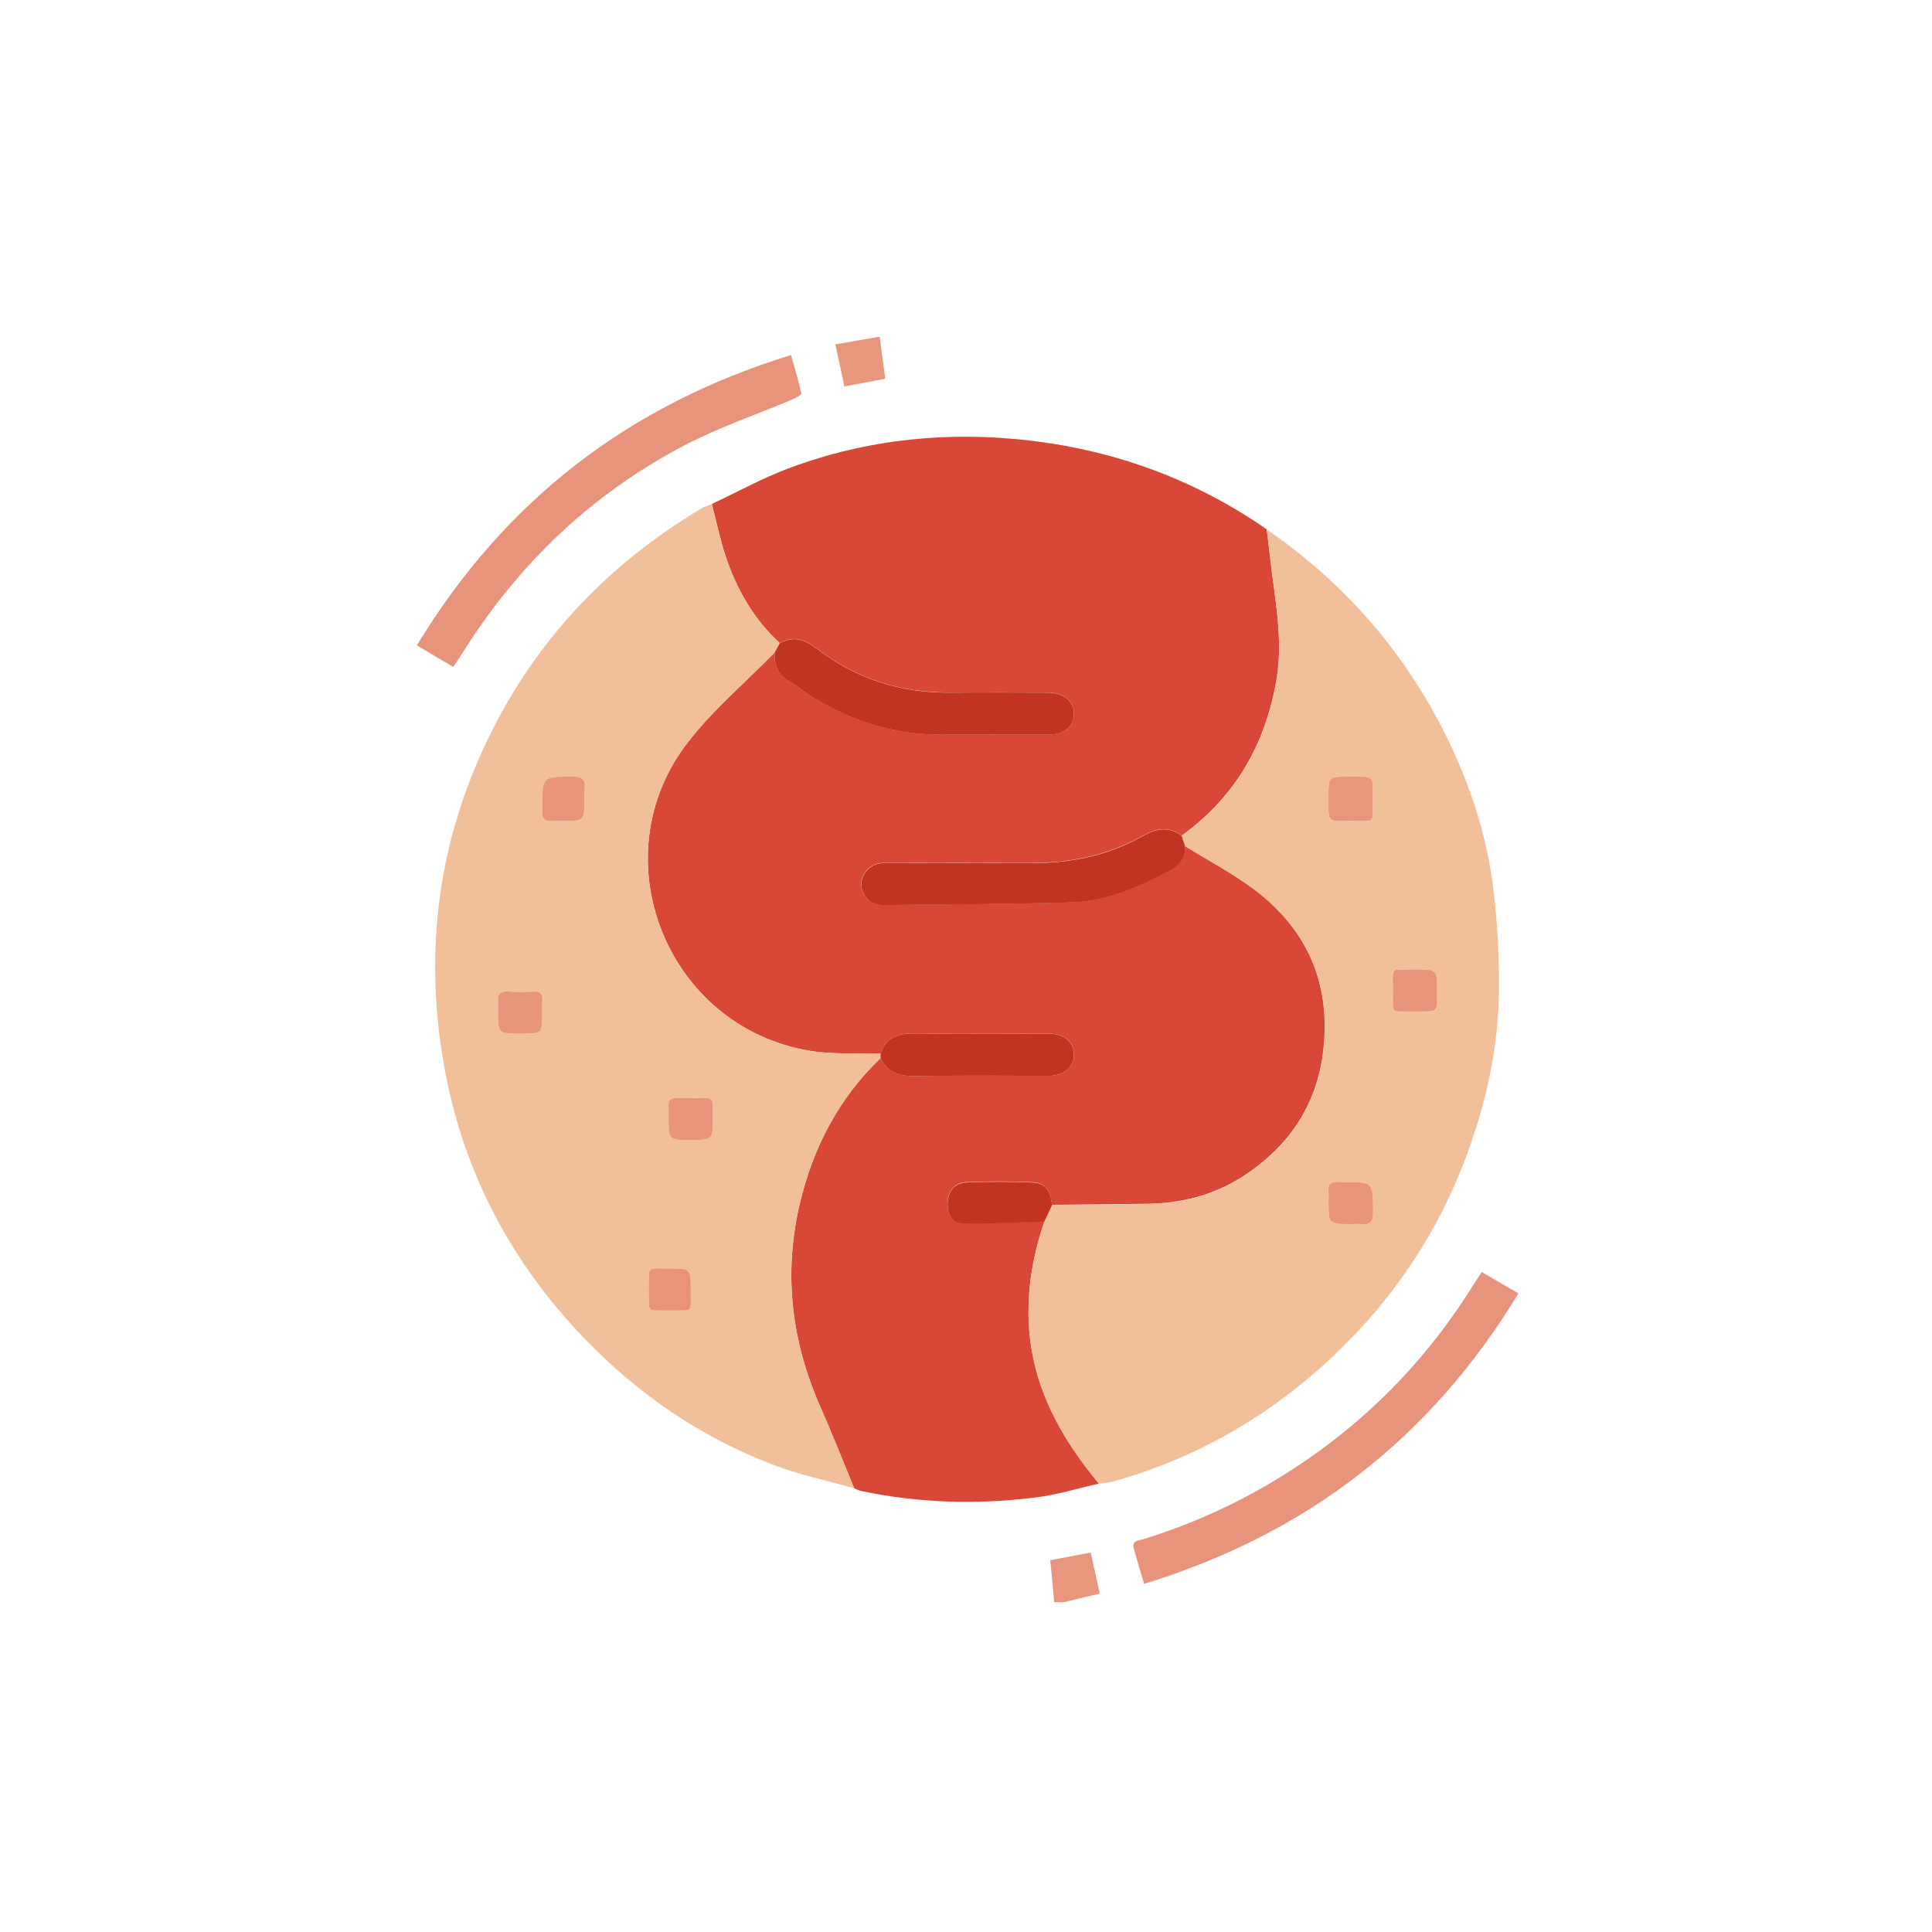
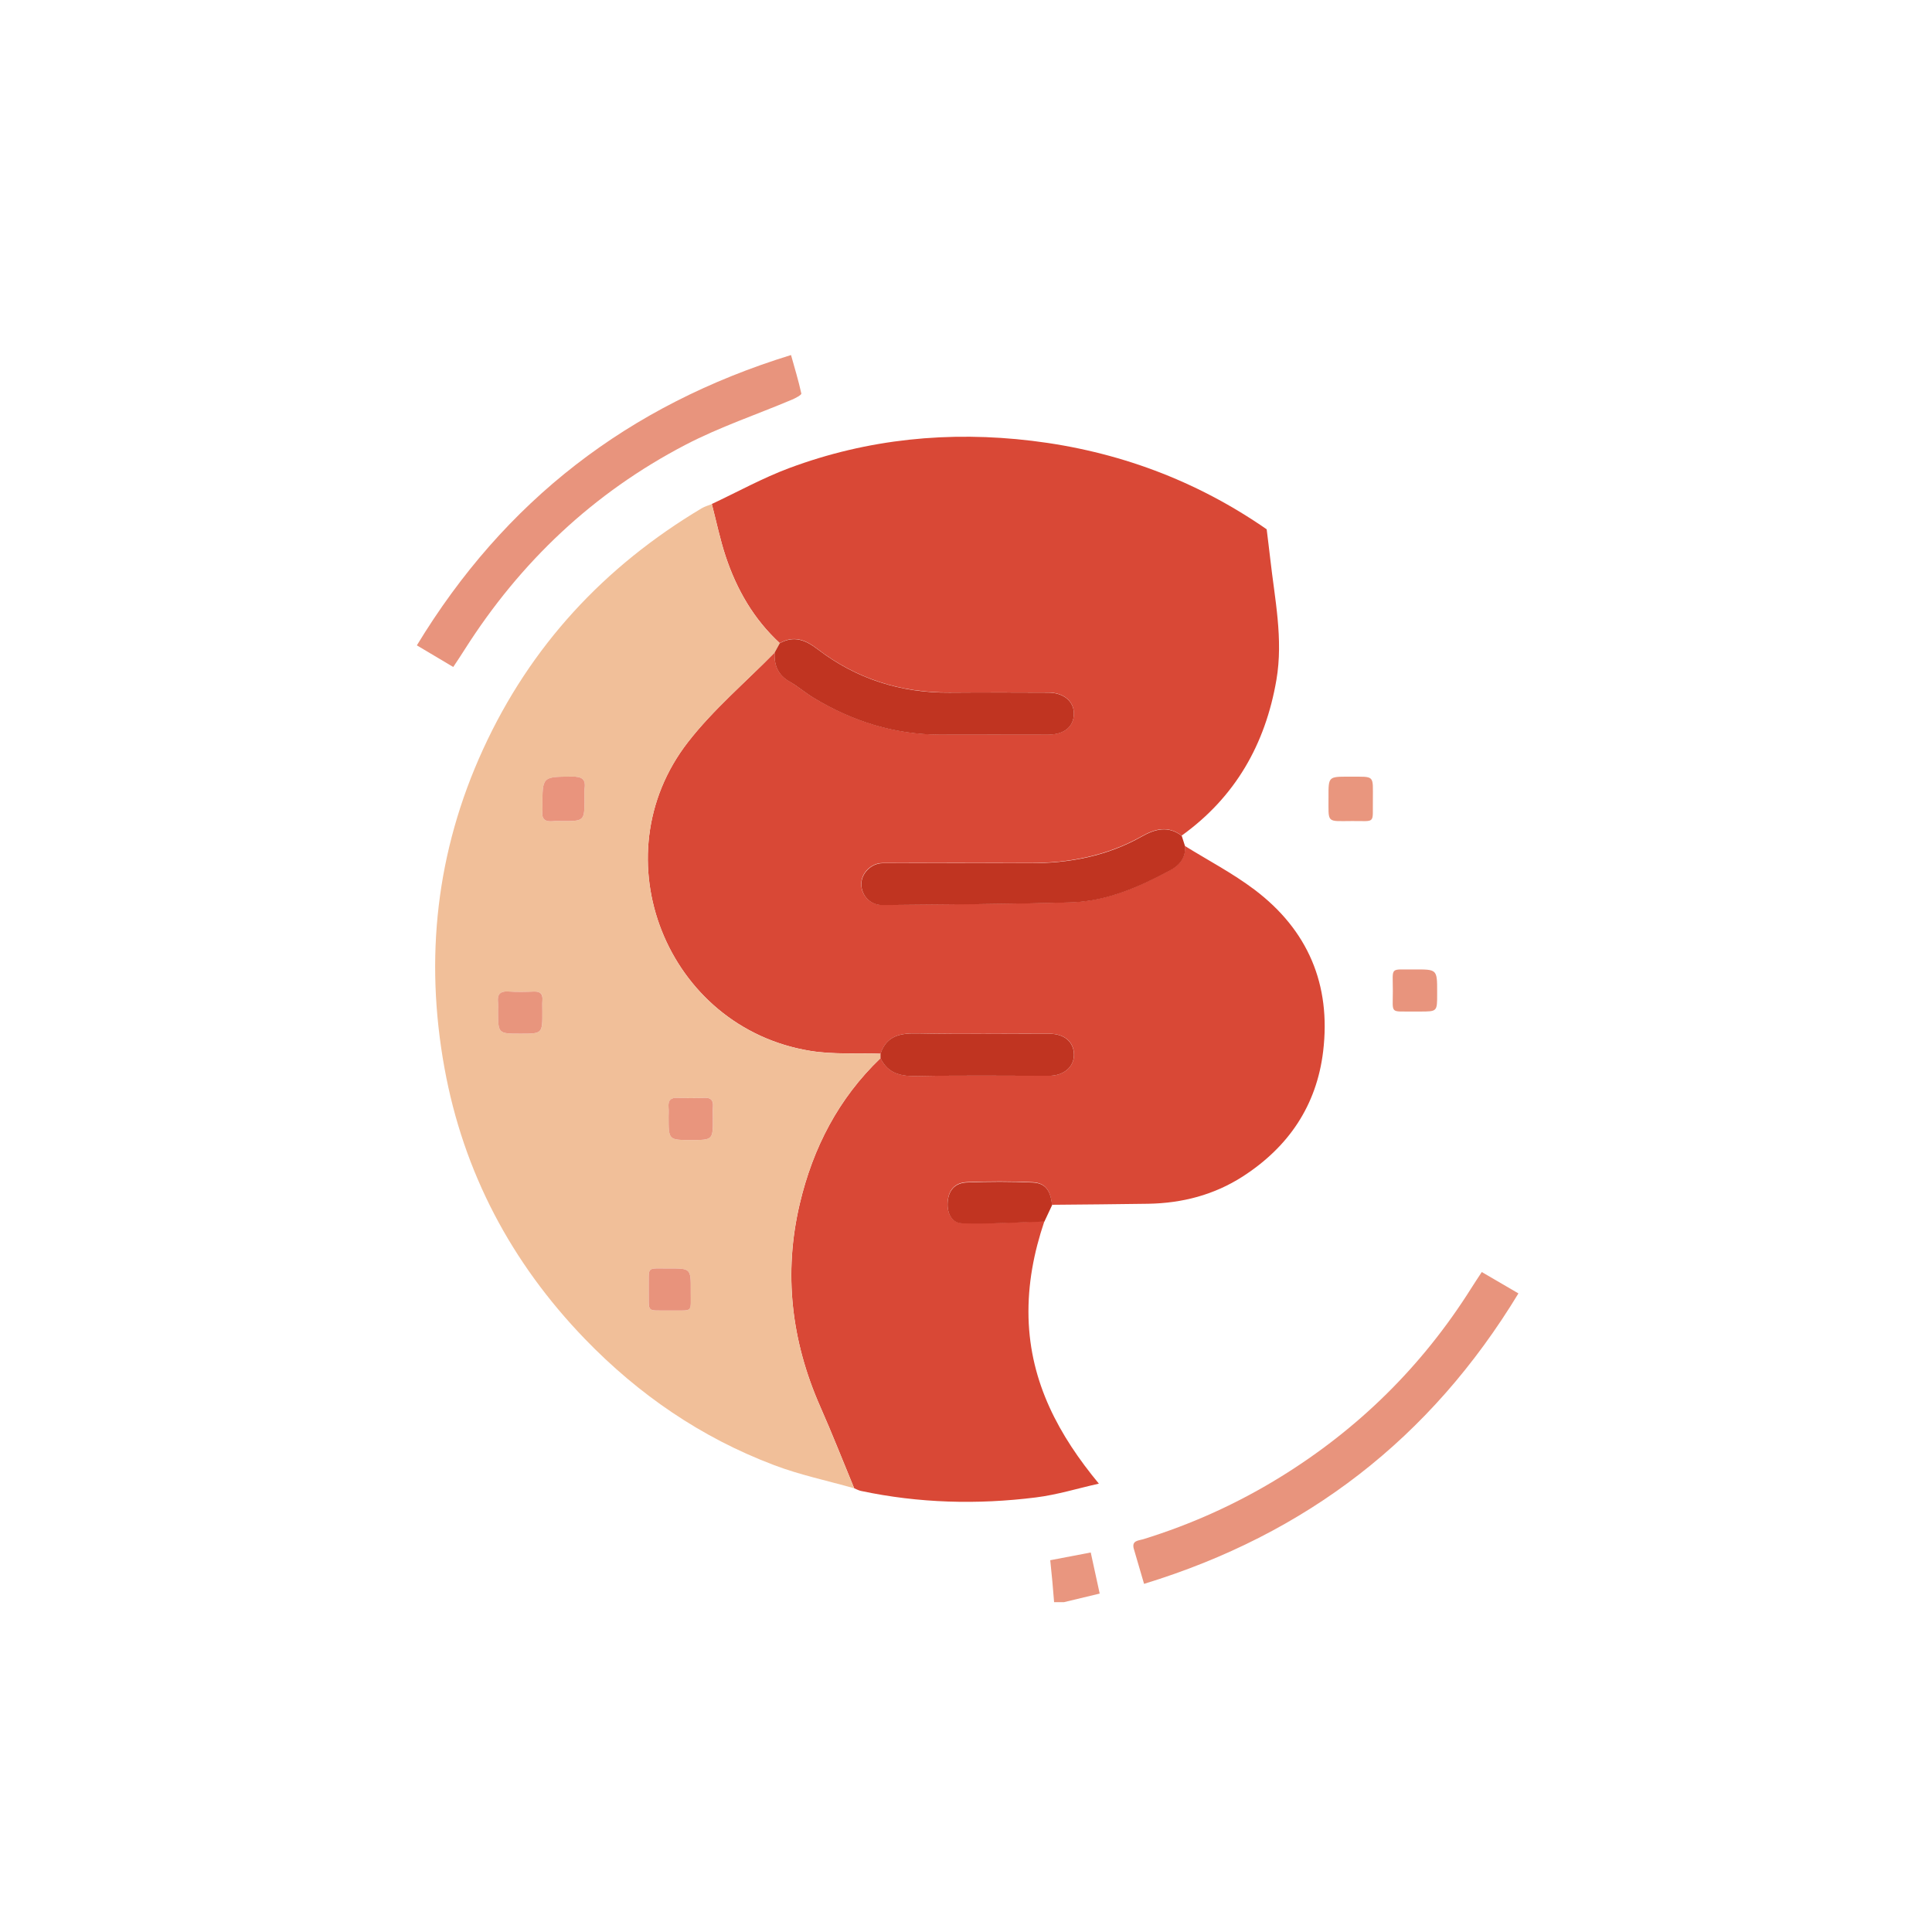
<svg xmlns="http://www.w3.org/2000/svg" id="Camada_1" x="0px" y="0px" viewBox="0 0 300 300" style="enable-background:new 0 0 300 300;" xml:space="preserve">
  <style type="text/css">	.st0{fill:#E9967F;}	.st1{fill:#D94836;}	.st2{fill:#F1BF99;}	.st3{fill:#E8947D;}	.st4{fill:#C03421;}	.st5{fill:#C13421;}	.st6{fill:#E9947D;}	.st7{fill:#E8957D;}	.st8{fill:#E9957D;}	.st9{fill:#E8937C;}	.st10{fill:#E9967E;}</style>
  <g>
    <path class="st0" d="M163.68,248.78c-0.09-1.07-0.17-2.14-0.27-3.21c-0.09-1.01-0.2-2.02-0.33-3.3c2-0.38,4.02-0.77,6.29-1.2  c0.46,2.13,0.9,4.15,1.39,6.38c-1.93,0.47-3.74,0.9-5.54,1.33C164.7,248.78,164.19,248.78,163.68,248.78z" />
    <path class="st1" d="M170.63,230.38c-3.26,0.73-6.48,1.73-9.78,2.14c-9.09,1.14-18.17,0.9-27.17-1.01  c-0.36-0.08-0.7-0.27-1.04-0.41c-1.75-4.23-3.42-8.5-5.27-12.68c-4.49-10.18-5.74-20.69-3.17-31.54  c2.05-8.67,6.02-16.34,12.53-22.57c1.21,2.51,3.32,2.83,5.87,2.78c6.76-0.15,13.53-0.05,20.3-0.05c2.28,0,3.86-1.35,3.87-3.26  c0-1.99-1.48-3.26-3.83-3.27c-6.77-0.01-13.53,0.09-20.3-0.05c-2.7-0.06-4.92,0.26-5.91,3.16c-3.63-0.13-7.33,0.14-10.89-0.44  c-22.32-3.61-32.89-30.1-19-47.96c3.93-5.06,8.93-9.28,13.44-13.89c-0.09,1.93,0.51,3.45,2.29,4.47c1.32,0.76,2.48,1.78,3.79,2.56  c6,3.61,12.48,5.68,19.53,5.7c5.62,0.02,11.25,0.01,16.87,0c2.52,0,4.01-1.24,3.99-3.31c-0.02-1.89-1.62-3.21-3.97-3.22  c-5.11-0.01-10.23-0.03-15.34,0c-7.59,0.05-14.46-2.13-20.47-6.73c-1.91-1.47-3.68-2.17-5.89-0.94c-4.04-3.72-6.69-8.33-8.4-13.48  c-0.88-2.65-1.44-5.41-2.15-8.12c4.01-1.88,7.92-4.05,12.06-5.59c12.17-4.53,24.8-5.77,37.65-4.22  c13.24,1.6,25.45,6.11,36.45,13.74c0.18,1.52,0.38,3.03,0.55,4.55c0.7,6.26,2.05,12.49,0.96,18.84  c-1.72,10.01-6.4,18.2-14.72,24.18c-2.08-1.6-4.1-1.08-6.18,0.09c-5.41,3.05-11.29,4.18-17.44,4.16c-7.61-0.02-15.21-0.02-22.82,0  c-1.78,0-3.3,1.55-3.31,3.24c-0.01,1.78,1.4,3.28,3.25,3.26c9.76-0.1,19.53-0.13,29.29-0.41c5.59-0.16,10.64-2.41,15.49-5.02  c1.37-0.74,2.4-1.93,2.23-3.72c3.61,2.24,7.42,4.23,10.8,6.78c8.31,6.27,11.91,14.75,10.67,25.1c-1.01,8.44-5.38,14.86-12.48,19.44  c-4.46,2.87-9.41,4.15-14.69,4.24c-4.98,0.08-9.95,0.11-14.93,0.16c-0.27-2.3-1.06-3.41-3.04-3.51c-3.38-0.15-6.78-0.15-10.16-0.01  c-1.95,0.08-2.88,1.28-3.01,3.09c-0.13,1.73,0.66,3.22,2.22,3.26c4.26,0.13,8.53-0.15,12.8-0.27c-1.64,4.86-2.59,9.78-2.46,14.98  C159.98,214.73,164.44,222.89,170.63,230.38z" />
    <path class="st2" d="M136.72,164.31c-6.5,6.23-10.47,13.9-12.53,22.57c-2.57,10.85-1.31,21.36,3.17,31.54  c1.85,4.19,3.52,8.45,5.27,12.68c-4.15-1.18-8.42-2.07-12.44-3.6c-11.28-4.26-21.03-10.95-29.39-19.61  c-11.42-11.84-18.84-25.86-21.78-42.04c-3.1-17.06-1.28-33.65,6-49.52c7.36-16.05,18.82-28.38,33.93-37.4  c0.48-0.29,1.05-0.44,1.58-0.65c0.71,2.71,1.27,5.47,2.15,8.12c1.71,5.15,4.36,9.76,8.4,13.48c-0.27,0.49-0.53,0.97-0.8,1.46  c-4.51,4.61-9.51,8.83-13.44,13.89c-13.89,17.86-3.32,44.35,19,47.96c3.56,0.58,7.25,0.31,10.89,0.44  C136.72,163.86,136.72,164.08,136.72,164.31z M90.76,124c0-0.51-0.06-1.03,0.01-1.52c0.24-1.59-0.51-1.9-1.95-1.89  c-4.6,0.04-4.6-0.01-4.59,4.58c0,0.25,0.03,0.51,0,0.76c-0.17,1.3,0.46,1.71,1.66,1.58c0.44-0.05,0.89-0.01,1.33-0.01  C90.76,127.5,90.76,127.5,90.76,124z M80.84,160.51c3.39,0,3.39,0,3.39-3.46c0-0.57-0.03-1.15,0.01-1.72  c0.07-0.96-0.3-1.4-1.31-1.36c-1.33,0.05-2.67,0.08-4-0.01c-1.3-0.09-1.72,0.48-1.59,1.68c0.05,0.44,0.01,0.89,0.01,1.33  C77.34,160.51,77.34,160.51,80.84,160.51z M107.3,177.02c3.41,0,3.41,0,3.41-3.45c0-0.57-0.03-1.15,0.01-1.72  c0.06-0.94-0.27-1.42-1.29-1.38c-1.4,0.05-2.8,0.06-4.2,0c-1.1-0.05-1.5,0.41-1.41,1.46c0.04,0.5,0.01,1.02,0.01,1.53  C103.82,177.02,103.82,177.02,107.3,177.02z M100.73,200.14c0.06,3.88-0.53,3.29,3.32,3.36c0.06,0,0.13,0,0.19,0  c3.45-0.05,2.99,0.43,3.02-3.08c0.02-3.45,0.01-3.47-3.41-3.45C100.27,196.99,100.78,196.52,100.73,200.14z" />
-     <path class="st2" d="M170.63,230.38c-6.18-7.48-10.65-15.64-10.91-25.7c-0.14-5.2,0.82-10.12,2.46-14.98  c0.4-0.86,0.8-1.72,1.21-2.58c4.98-0.05,9.95-0.08,14.93-0.16c5.27-0.09,10.23-1.36,14.69-4.24c7.1-4.58,11.47-11,12.48-19.44  c1.24-10.35-2.36-18.84-10.67-25.1c-3.38-2.55-7.19-4.53-10.8-6.78c-0.17-0.53-0.34-1.07-0.51-1.6c8.32-5.98,13-14.17,14.72-24.18  c1.09-6.36-0.26-12.58-0.96-18.84c-0.17-1.52-0.37-3.04-0.55-4.55c11.58,7.97,20.68,18.18,27.13,30.66  c4.21,8.15,7.13,16.79,8.14,25.96c0.49,4.43,0.74,8.9,0.78,13.35c0.1,10.67-2.3,20.87-6.41,30.67  c-4.26,10.14-10.43,19.02-18.28,26.68c-10.05,9.82-21.81,16.76-35.38,20.54C172.02,230.26,171.31,230.28,170.63,230.38z   M213.18,124.24c-0.01-3.96,0.39-3.62-3.58-3.63c-0.06,0-0.13,0-0.19,0c-3.12,0-3.13,0-3.12,3.14c0.01,4.14-0.42,3.77,3.65,3.75  C213.68,127.48,213.12,128.01,213.18,124.24z M219.54,157.07c0.32,0,0.64,0,0.95,0c2.66,0,2.66,0,2.66-2.67c0-0.13,0-0.25,0-0.38  c0-3.48,0-3.51-3.56-3.48c-3.85,0.03-3.31-0.54-3.32,3.33C216.27,157.55,215.77,157.01,219.54,157.07z M209.81,190.08  c0.45,0,0.9-0.05,1.33,0.01c1.54,0.21,2.1-0.34,2.07-1.97c-0.07-4.58,0-4.58-4.61-4.57c-0.19,0-0.38,0.02-0.57,0  c-1.29-0.17-1.94,0.29-1.76,1.68c0.06,0.44,0.01,0.89,0.01,1.33C206.29,190.08,206.29,190.08,209.81,190.08z" />
    <path class="st3" d="M177.65,245.94c-0.59-2.02-1.1-3.72-1.59-5.43c-0.38-1.32,0.75-1.28,1.46-1.5c7.48-2.31,14.56-5.51,21.22-9.61  c12.17-7.49,22.09-17.26,29.71-29.36c0.5-0.8,1.03-1.58,1.64-2.52c1.88,1.1,3.63,2.11,5.69,3.32  C222.14,223.33,202.89,238.22,177.65,245.94z" />
    <path class="st3" d="M70.38,103.57c-1.97-1.17-3.7-2.2-5.65-3.36c13.62-22.44,32.8-37.29,58.1-45.08c0.57,2.05,1.17,4,1.6,5.98  c0.04,0.21-0.89,0.71-1.43,0.94c-5.52,2.33-11.24,4.25-16.54,7.01c-14.29,7.44-25.66,18.18-34.3,31.79  C71.63,101.7,71.06,102.54,70.38,103.57z" />
-     <path class="st0" d="M129.72,53.47c2.46-0.43,4.58-0.79,6.87-1.19c0.29,2.21,0.57,4.26,0.87,6.53c-2.06,0.39-4.04,0.77-6.34,1.2  C130.67,57.88,130.23,55.81,129.72,53.47z" />
    <path class="st4" d="M183.5,129.79c0.17,0.53,0.34,1.07,0.51,1.6c0.17,1.79-0.86,2.98-2.23,3.72c-4.85,2.61-9.9,4.86-15.49,5.02  c-9.76,0.28-19.53,0.31-29.29,0.41c-1.85,0.02-3.26-1.48-3.25-3.26c0.01-1.69,1.53-3.23,3.31-3.24c7.61-0.02,15.21-0.03,22.82,0  c6.16,0.02,12.04-1.1,17.44-4.16C179.4,128.71,181.41,128.19,183.5,129.79z" />
    <path class="st4" d="M120.28,101.34c0.27-0.49,0.53-0.97,0.8-1.46c2.21-1.22,3.98-0.52,5.89,0.94c6.01,4.6,12.88,6.79,20.47,6.73  c5.11-0.04,10.23-0.02,15.34,0c2.35,0.01,3.95,1.32,3.97,3.22c0.02,2.06-1.47,3.3-3.99,3.31c-5.62,0-11.25,0.01-16.87,0  c-7.05-0.02-13.53-2.08-19.53-5.7c-1.3-0.78-2.47-1.81-3.79-2.56C120.78,104.8,120.19,103.27,120.28,101.34z" />
    <path class="st4" d="M136.72,164.31c0-0.23,0-0.46,0-0.68c0.98-2.91,3.2-3.22,5.91-3.16c6.76,0.14,13.53,0.04,20.3,0.05  c2.35,0,3.83,1.28,3.83,3.27c0,1.91-1.59,3.25-3.87,3.26c-6.77,0-13.53-0.09-20.3,0.05C140.03,167.15,137.93,166.82,136.72,164.31z  " />
    <path class="st5" d="M163.38,187.11c-0.4,0.86-0.8,1.72-1.21,2.58c-4.27,0.12-8.54,0.4-12.8,0.27c-1.56-0.05-2.34-1.54-2.22-3.26  c0.13-1.81,1.06-3.01,3.01-3.09c3.38-0.14,6.78-0.15,10.16,0.01C162.32,183.7,163.1,184.81,163.38,187.11z" />
    <path class="st6" d="M90.76,124c0,3.5,0,3.5-3.54,3.5c-0.45,0-0.89-0.04-1.33,0.01c-1.2,0.13-1.83-0.28-1.66-1.58  c0.03-0.25,0-0.51,0-0.76c-0.01-4.6-0.01-4.55,4.59-4.58c1.44-0.01,2.19,0.31,1.95,1.89C90.7,122.97,90.76,123.49,90.76,124z" />
    <path class="st7" d="M80.84,160.51c-3.5,0-3.5,0-3.5-3.54c0-0.45,0.04-0.89-0.01-1.33c-0.13-1.2,0.29-1.76,1.59-1.68  c1.33,0.09,2.67,0.06,4,0.01c1.01-0.04,1.38,0.4,1.31,1.36c-0.04,0.57-0.01,1.14-0.01,1.72C84.23,160.51,84.23,160.51,80.84,160.51  z" />
    <path class="st8" d="M107.3,177.02c-3.48,0-3.48,0-3.48-3.56c0-0.51,0.04-1.02-0.01-1.53c-0.09-1.05,0.32-1.51,1.41-1.46  c1.4,0.06,2.8,0.06,4.2,0c1.03-0.04,1.35,0.44,1.29,1.38c-0.04,0.57-0.01,1.14-0.01,1.72C110.71,177.02,110.71,177.02,107.3,177.02  z" />
    <path class="st9" d="M100.73,200.14c0.05-3.62-0.46-3.15,3.12-3.17c3.41-0.02,3.43,0,3.41,3.45c-0.02,3.51,0.44,3.03-3.02,3.08  c-0.06,0-0.13,0-0.19,0C100.2,203.43,100.8,204.02,100.73,200.14z" />
    <path class="st10" d="M213.18,124.24c-0.06,3.76,0.5,3.23-3.24,3.25c-4.06,0.02-3.63,0.39-3.65-3.75c-0.01-3.14,0-3.14,3.12-3.14  c0.06,0,0.13,0,0.19,0C213.57,120.62,213.17,120.28,213.18,124.24z" />
    <path class="st3" d="M219.54,157.07c-3.77-0.05-3.26,0.48-3.26-3.2c0-3.86-0.54-3.29,3.32-3.33c3.56-0.03,3.56-0.01,3.56,3.48  c0,0.13,0,0.25,0,0.38c0,2.67,0,2.67-2.66,2.67C220.17,157.07,219.85,157.07,219.54,157.07z" />
-     <path class="st8" d="M209.81,190.08c-3.52,0-3.52,0-3.52-3.53c0-0.45,0.05-0.9-0.01-1.33c-0.18-1.39,0.47-1.85,1.76-1.68  c0.19,0.02,0.38,0,0.57,0c4.61-0.01,4.54-0.01,4.61,4.57c0.03,1.64-0.53,2.19-2.07,1.97C210.71,190.03,210.26,190.08,209.81,190.08  z" />
  </g>
</svg>